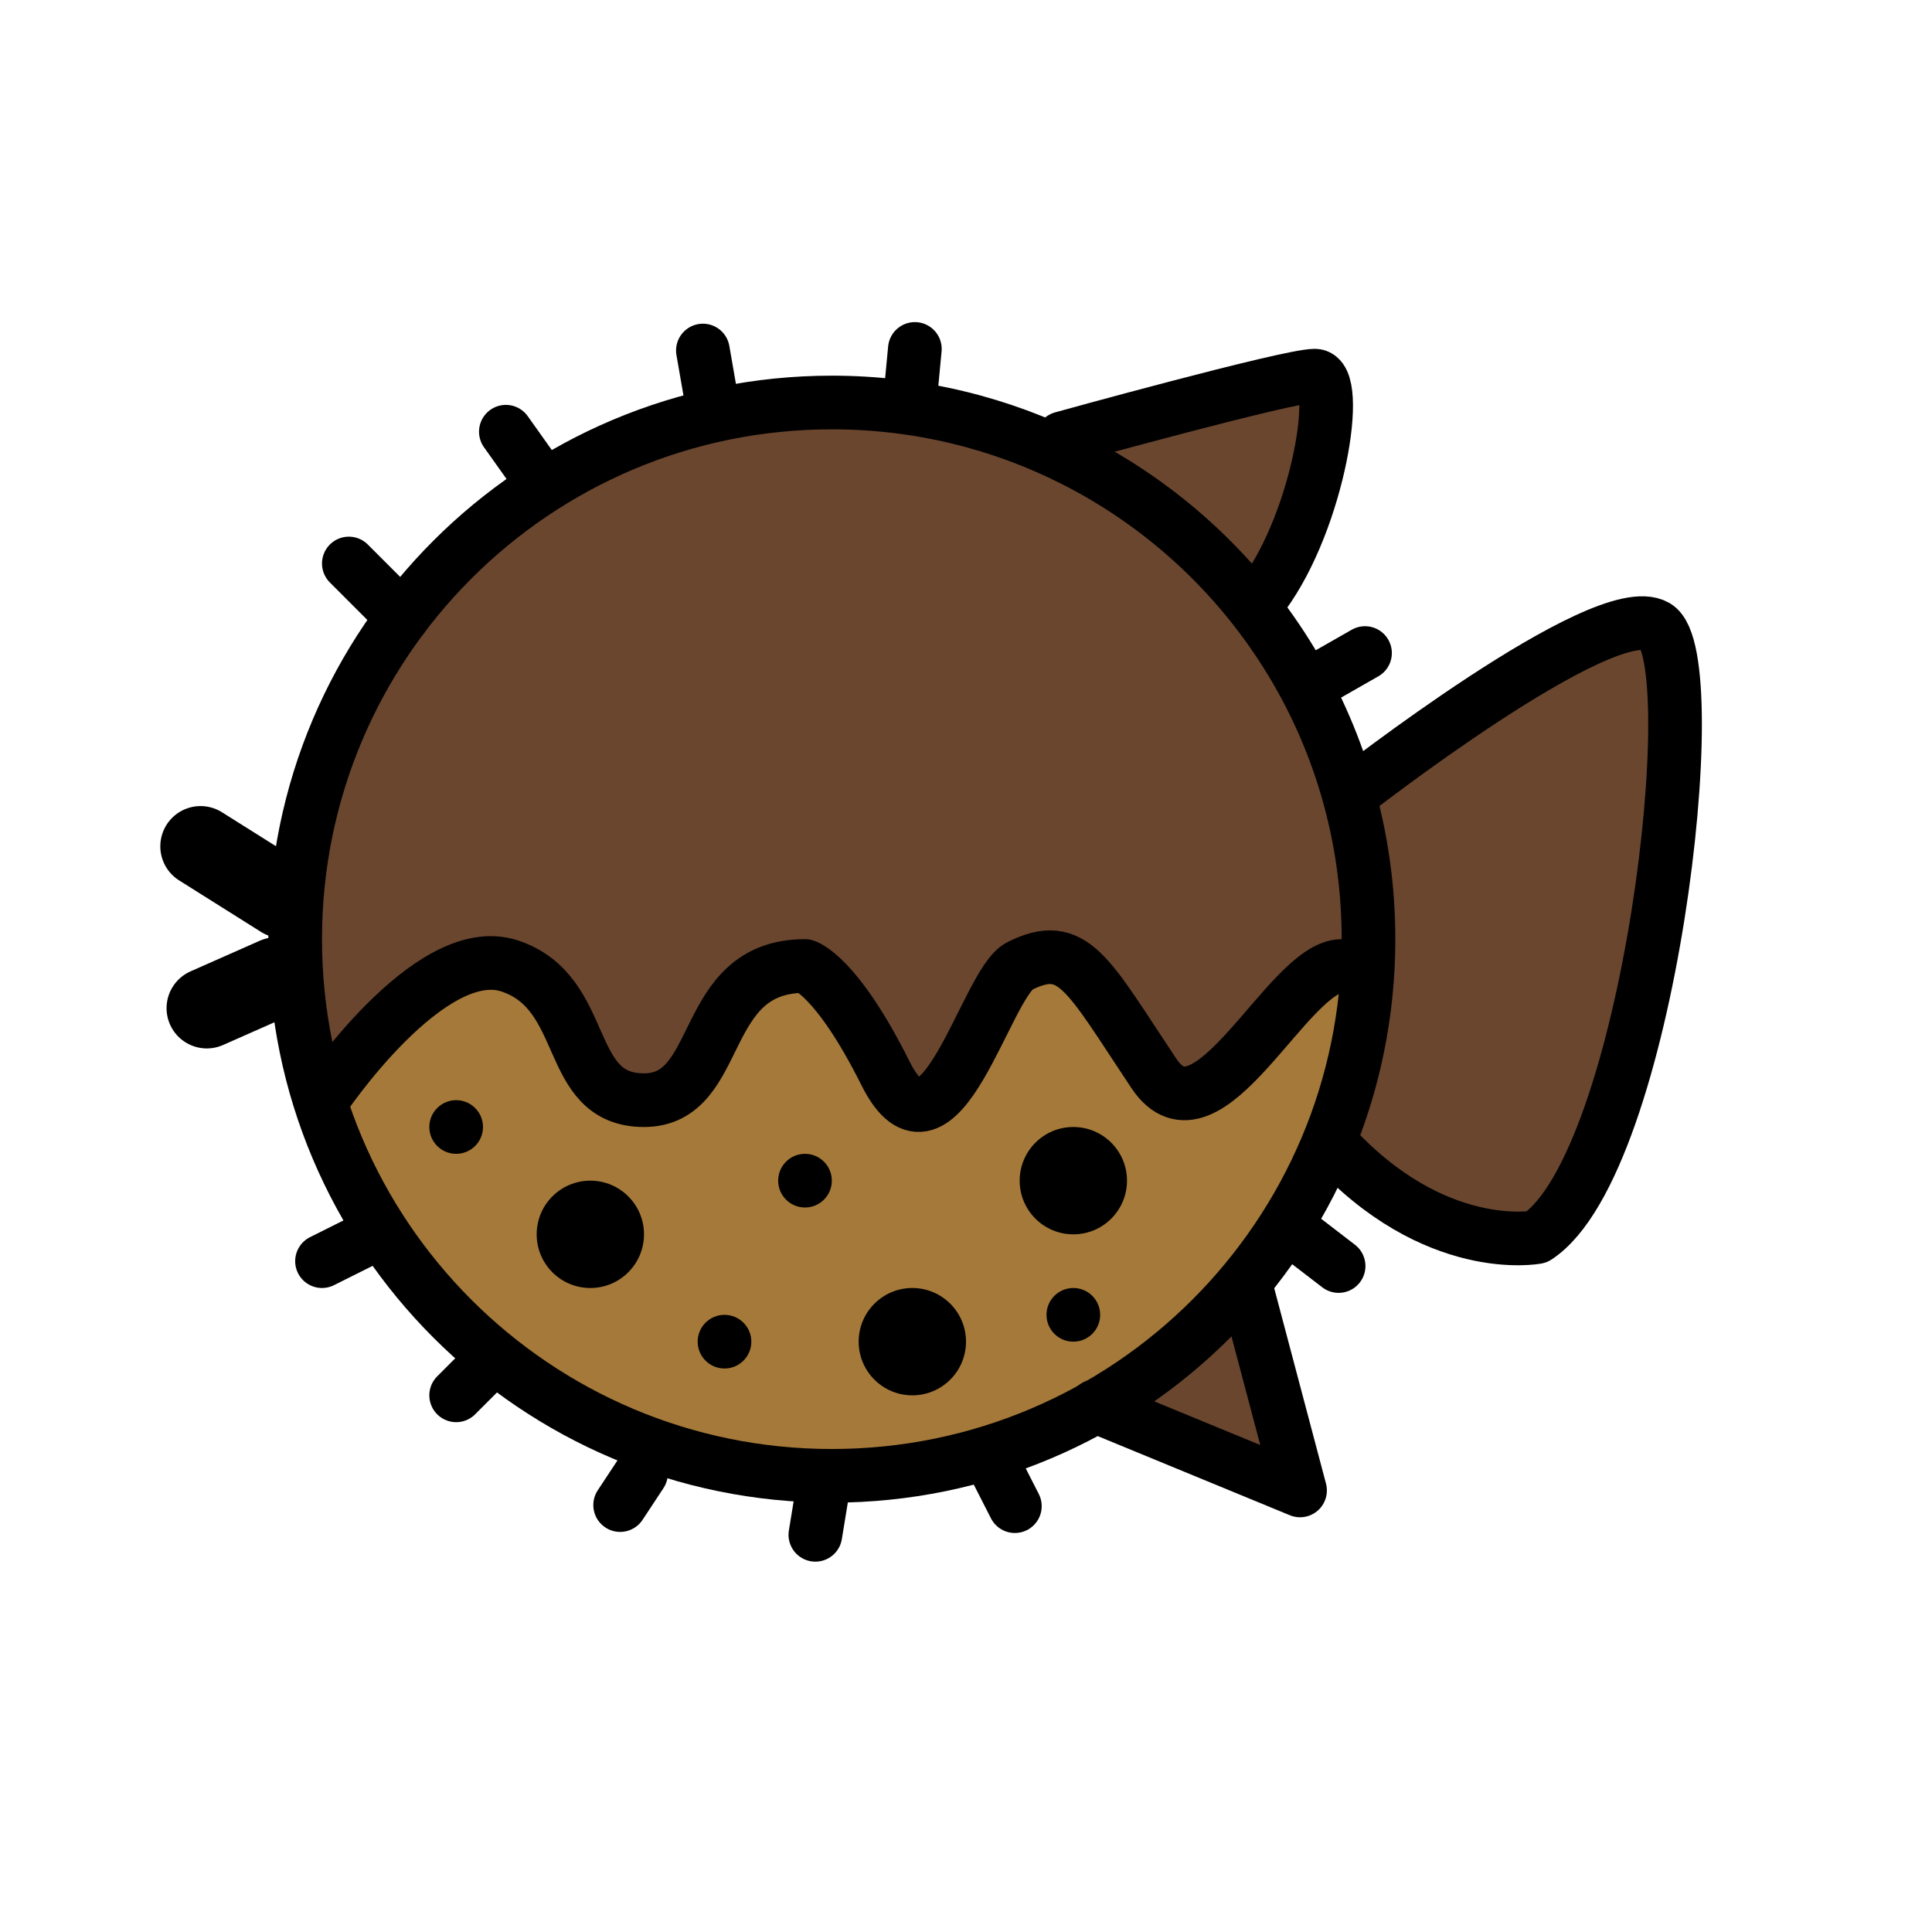
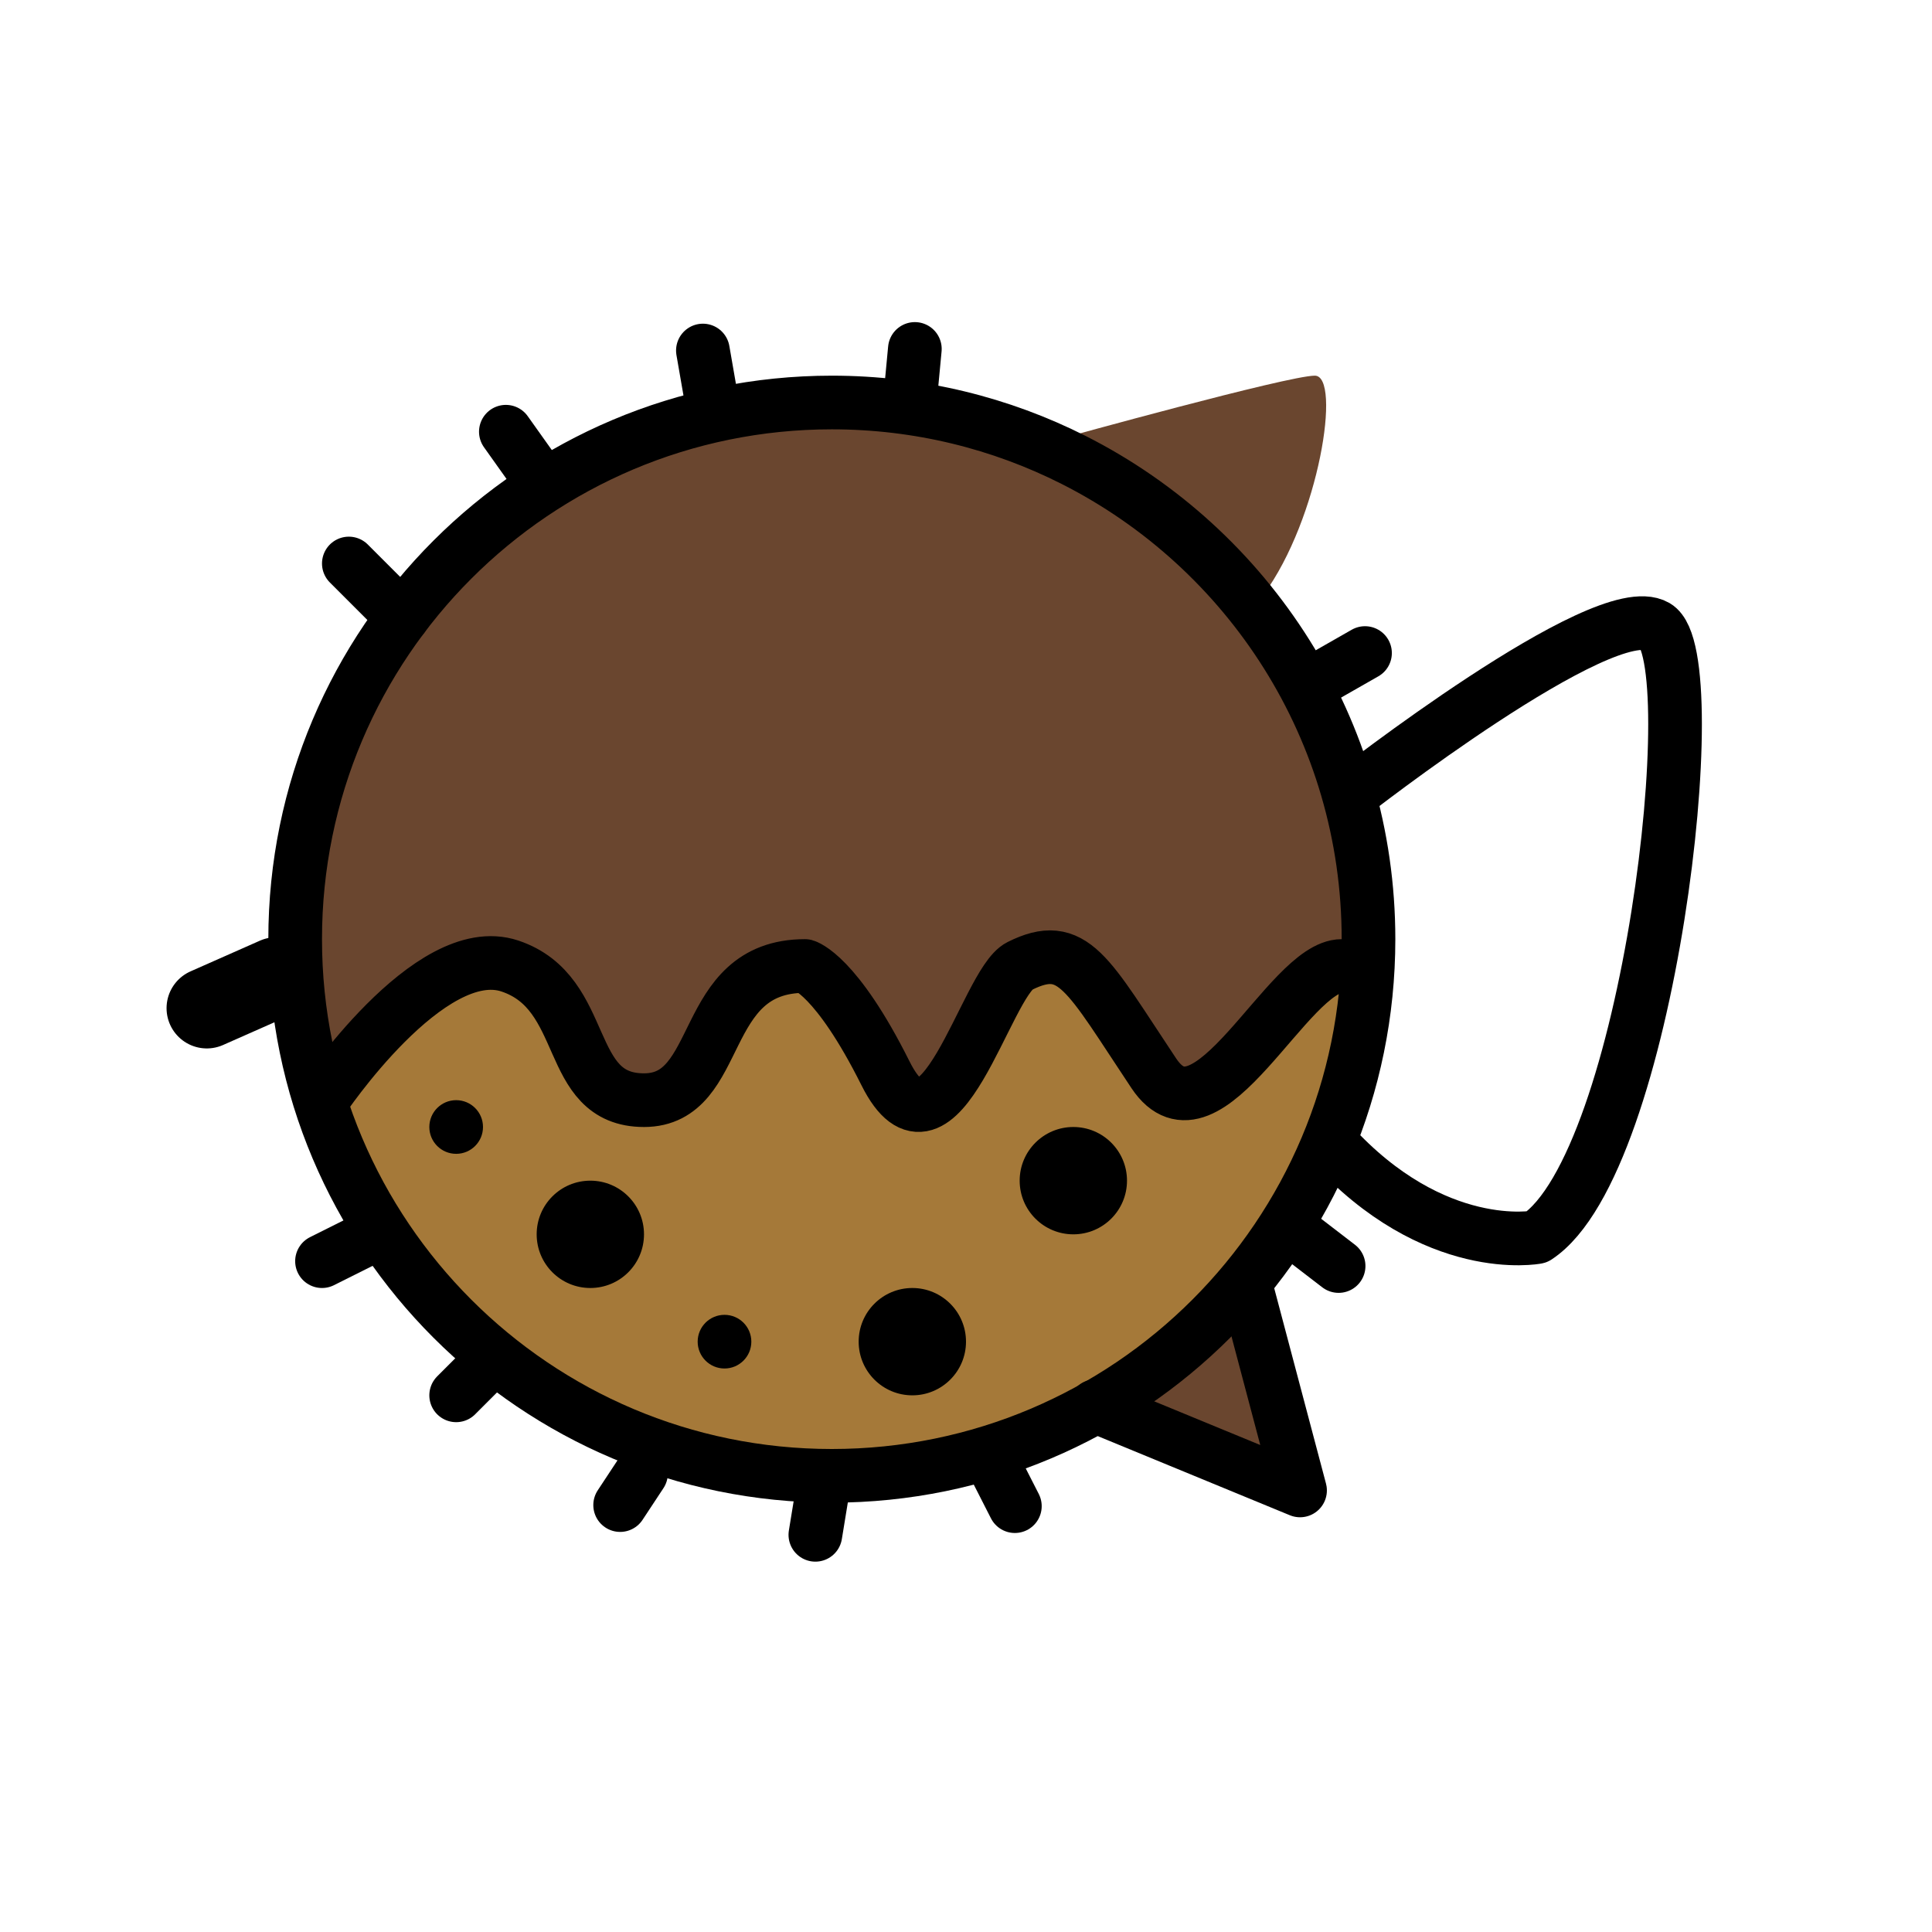
<svg xmlns="http://www.w3.org/2000/svg" width="800px" height="800px" viewBox="0 0 72 72" id="emoji">
  <g id="color">
    <path fill="#6A462F" stroke="none" d="M51,35c0,11.046-8.954,20-20,20s-20-8.954-20-20s8.954-20,20-20c3.243,0,6.305,0.772,9.014,2.142 C46.532,20.438,51,27.197,51,35z" />
    <path fill="#6A462F" stroke="none" d="M39.583,16.333C39.583,16.333,48,14,49,14s0.167,5.333-1.917,8.167" />
-     <path fill="#6A462F" stroke="none" d="M49.28,29.567c0,0,10.248-7.369,12.351-6.234s-0.177,20.029-4.697,22.749 c0,0-4.131,0.722-8.341-3.542" />
    <polyline fill="#6A462F" stroke="none" points="46.498,48.182 48.449,55.544 40.825,52.403" />
    <path fill="#A57939" stroke="none" d="M12,40.926c0,0,3,13.314,19.5,14.053C48,55.719,52,35.995,50,35.995s-5,6.903-7,3.945 c-2.481-3.67-3-4.931-5-3.945c-1.265,0.624-3,7.889-5,3.945c-1.844-3.637-3-3.945-3-3.945c-4,0-3,4.931-6,4.931 s-2-3.945-5-4.931S12,40.926,12,40.926" />
  </g>
  <g id="hair" />
  <g id="skin" />
  <g id="skin-shadow" />
  <g id="line">
-     <line x1="10.526" x2="7.474" y1="33.46" y2="31.54" fill="none" stroke="#000000" stroke-linecap="round" stroke-linejoin="round" stroke-miterlimit="10" stroke-width="3" />
    <line x1="10.293" x2="7.707" y1="36.428" y2="37.572" fill="none" stroke="#000000" stroke-linecap="round" stroke-linejoin="round" stroke-miterlimit="10" stroke-width="3" />
    <line x1="14" x2="12" y1="46" y2="47" fill="none" stroke="#000000" stroke-linecap="round" stroke-linejoin="round" stroke-miterlimit="10" stroke-width="2" />
    <line x1="18" x2="17" y1="51" y2="52" fill="none" stroke="#000000" stroke-linecap="round" stroke-linejoin="round" stroke-miterlimit="10" stroke-width="2" />
    <line x1="37.179" x2="37.821" y1="54.87" y2="56.13" fill="none" stroke="#000000" stroke-linecap="round" stroke-linejoin="round" stroke-miterlimit="10" stroke-width="2" />
    <line x1="48.114" x2="49.886" y1="45.819" y2="47.181" fill="none" stroke="#000000" stroke-linecap="round" stroke-linejoin="round" stroke-miterlimit="10" stroke-width="2" />
    <line x1="48.706" x2="50.87" y1="25.572" y2="24.337" fill="none" stroke="#000000" stroke-linecap="round" stroke-linejoin="round" stroke-miterlimit="10" stroke-width="2" />
    <line x1="33.906" x2="34.094" y1="14.996" y2="13.004" fill="none" stroke="#000000" stroke-linecap="round" stroke-linejoin="round" stroke-miterlimit="10" stroke-width="2" />
    <line x1="26.563" x2="26.195" y1="15.181" y2="13.063" fill="none" stroke="#000000" stroke-linecap="round" stroke-linejoin="round" stroke-miterlimit="10" stroke-width="2" />
    <line x1="20.148" x2="18.852" y1="17.911" y2="16.089" fill="none" stroke="#000000" stroke-linecap="round" stroke-linejoin="round" stroke-miterlimit="10" stroke-width="2" />
    <line x1="15" x2="13" y1="23" y2="21" fill="none" stroke="#000000" stroke-linecap="round" stroke-linejoin="round" stroke-miterlimit="10" stroke-width="2" />
    <line x1="30.614" x2="30.386" y1="55.802" y2="57.198" fill="none" stroke="#000000" stroke-linecap="round" stroke-linejoin="round" stroke-miterlimit="10" stroke-width="2" />
    <line x1="23.889" x2="23.111" y1="54.91" y2="56.09" fill="none" stroke="#000000" stroke-linecap="round" stroke-linejoin="round" stroke-miterlimit="10" stroke-width="2" />
-     <path fill="none" stroke="#000000" stroke-linecap="round" stroke-linejoin="round" stroke-miterlimit="10" stroke-width="2" d="M39.583,16.333C39.583,16.333,48,14,49,14s0.167,5.333-1.917,8.167" />
    <path fill="none" stroke="#000000" stroke-linecap="round" stroke-linejoin="round" stroke-miterlimit="10" stroke-width="2" d="M50.296,29.631c0,0,9.486-7.417,11.419-6.293c1.933,1.124-0.262,20.023-4.443,22.765c0,0-3.813,0.743-7.674-3.5" />
    <polyline fill="none" stroke="#000000" stroke-linecap="round" stroke-linejoin="round" stroke-miterlimit="10" stroke-width="2" points="46.498,48.182 48.449,55.544 40.825,52.403" />
    <path fill="none" stroke="#000000" stroke-linecap="round" stroke-linejoin="round" stroke-miterlimit="10" stroke-width="2" d="M12,41c0,0,4-6,7-5s2,5,5,5s2-5,6-5c0,0,1.156,0.312,3,4c2,4,3.735-3.368,5-4c2-1,2.519,0.279,5,4c2,3,5-4,7-4" />
    <path fill="none" stroke="#000000" stroke-linecap="round" stroke-linejoin="round" stroke-miterlimit="10" stroke-width="2" d="M51,35c0,11.046-8.954,20-20,20s-20-8.954-20-20s8.954-20,20-20c3.243,0,6.305,0.772,9.014,2.142 C46.532,20.438,51,27.197,51,35z" />
    <circle cx="34" cy="50" r="2" fill="#000000" stroke="none" />
    <circle cx="40" cy="44" r="2" fill="#000000" stroke="none" />
    <circle cx="22" cy="46" r="2" fill="#000000" stroke="none" />
-     <circle cx="30" cy="44" r="1" fill="#000000" stroke="none" />
    <circle cx="17" cy="42" r="1" fill="#000000" stroke="none" />
    <circle cx="27" cy="50" r="1" fill="#000000" stroke="none" />
-     <circle cx="40" cy="49" r="1" fill="#000000" stroke="none" />
  </g>
</svg>